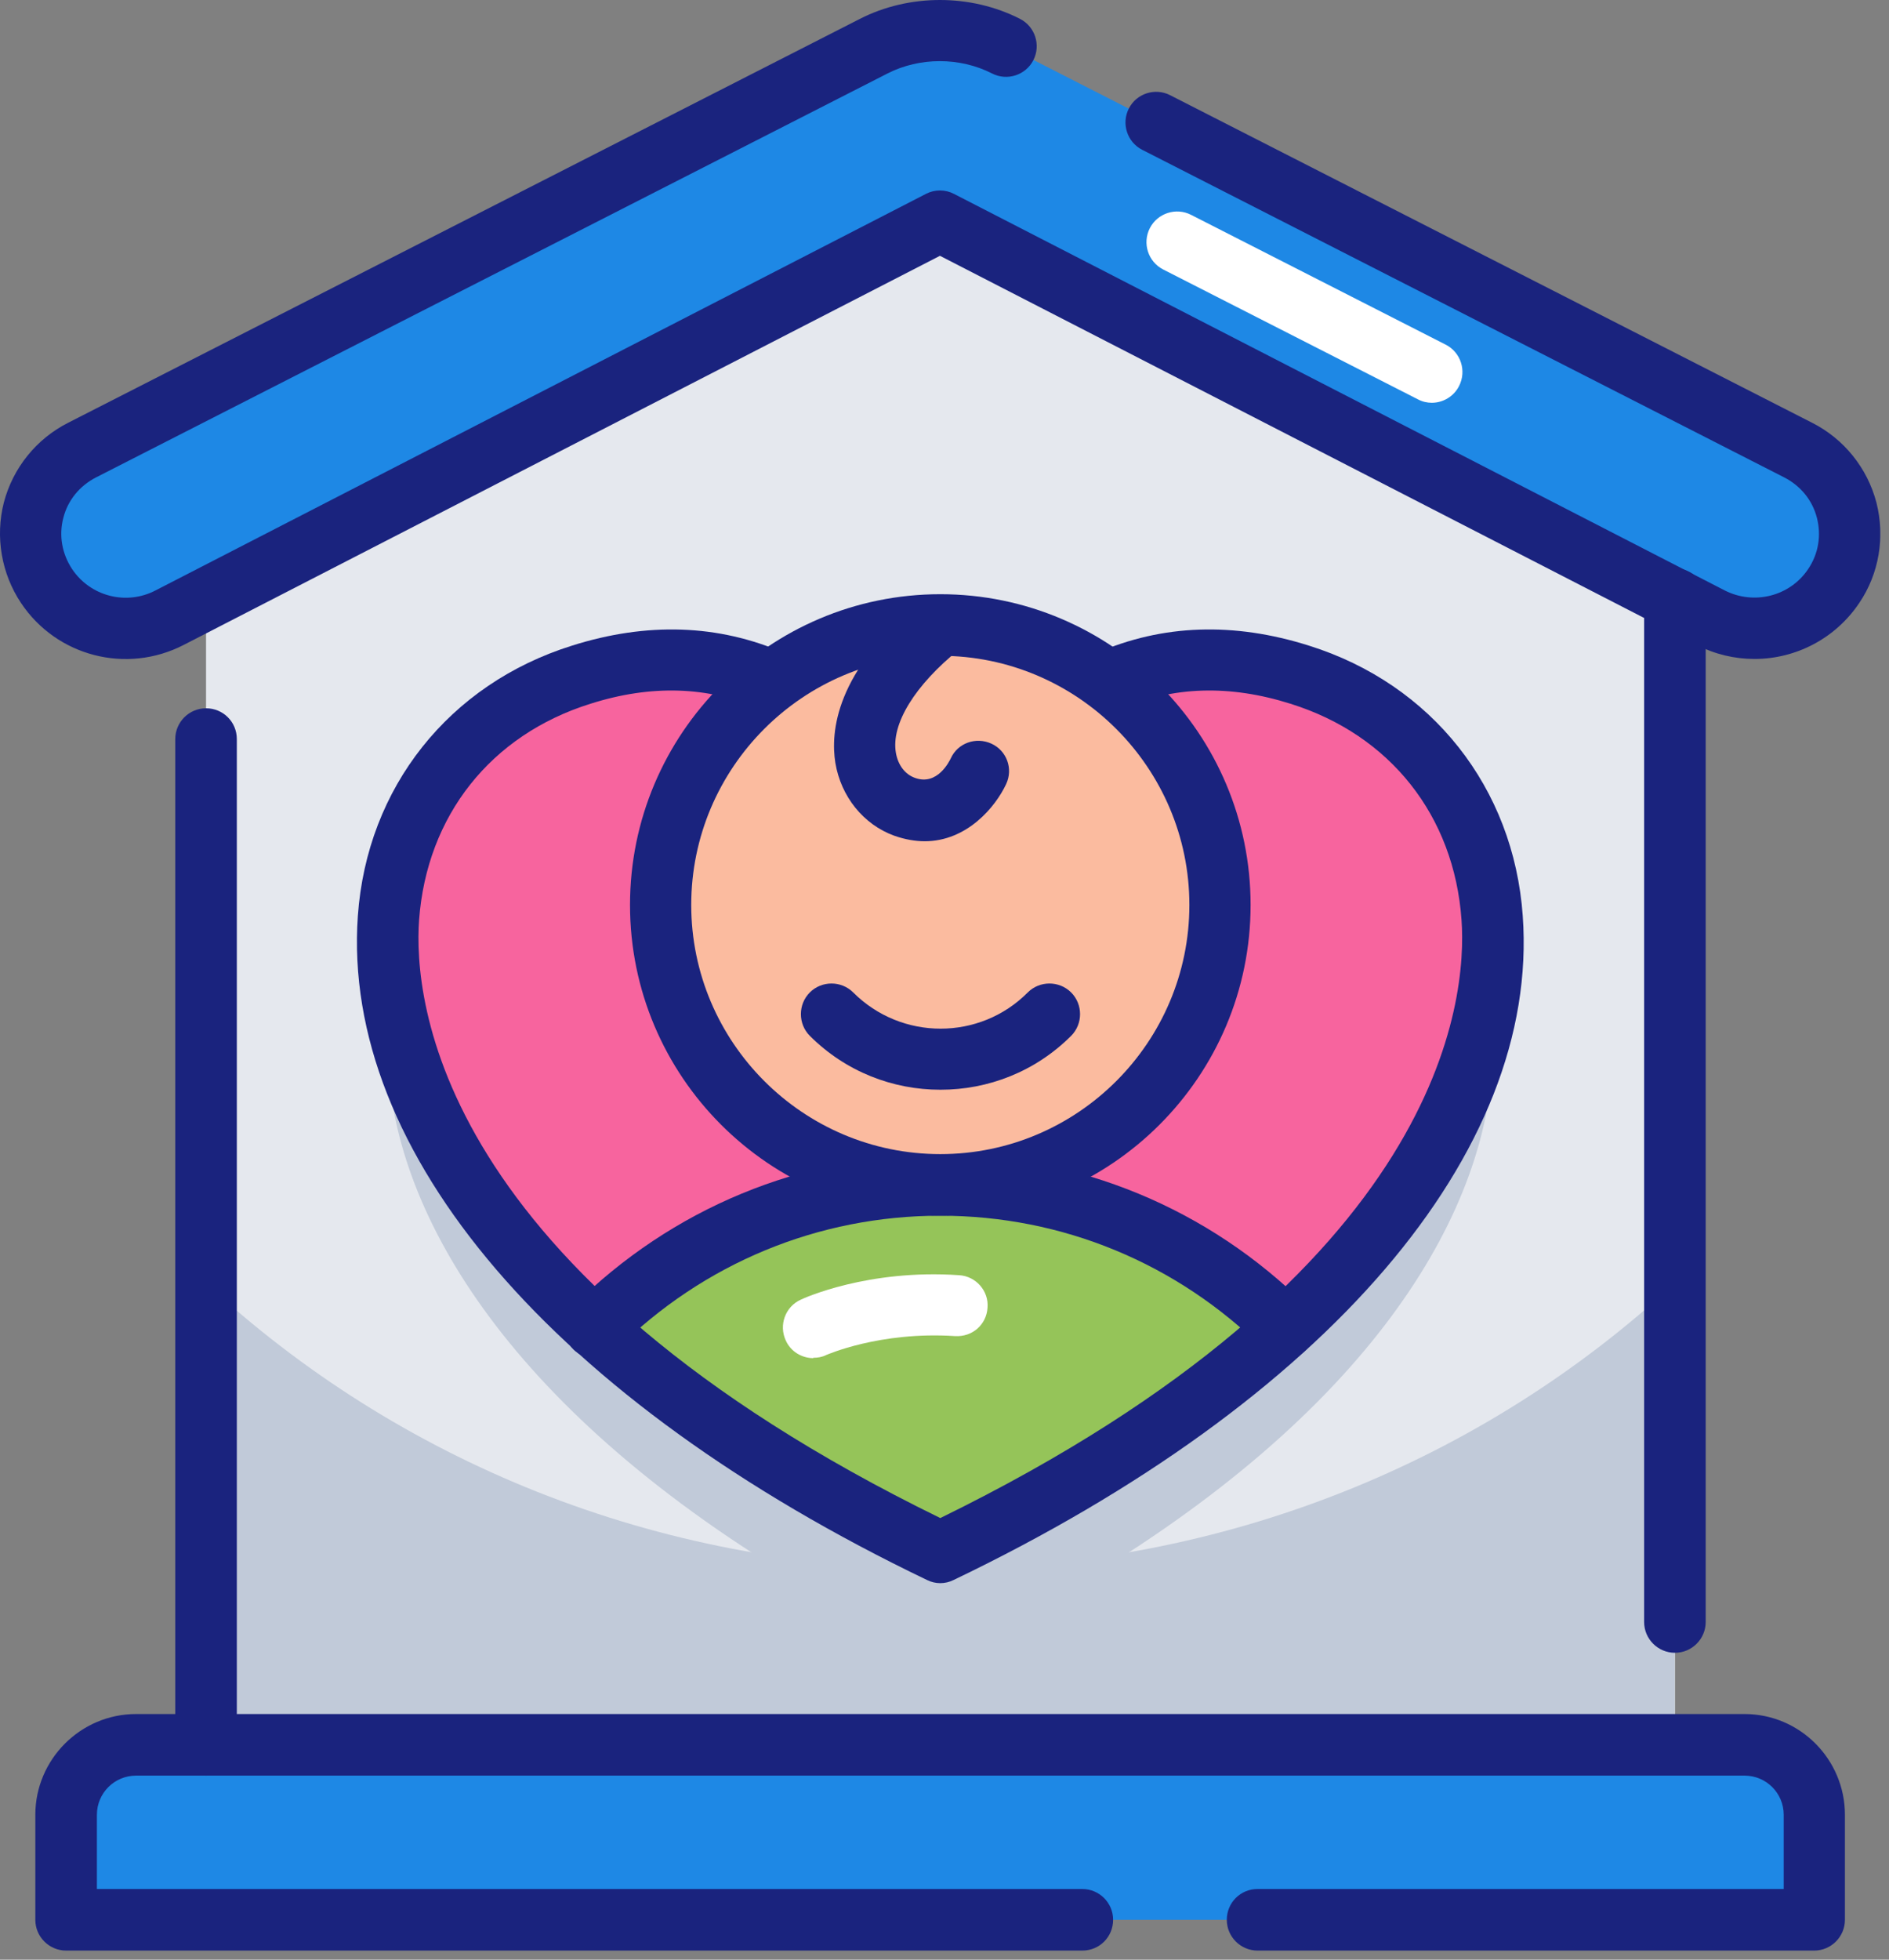
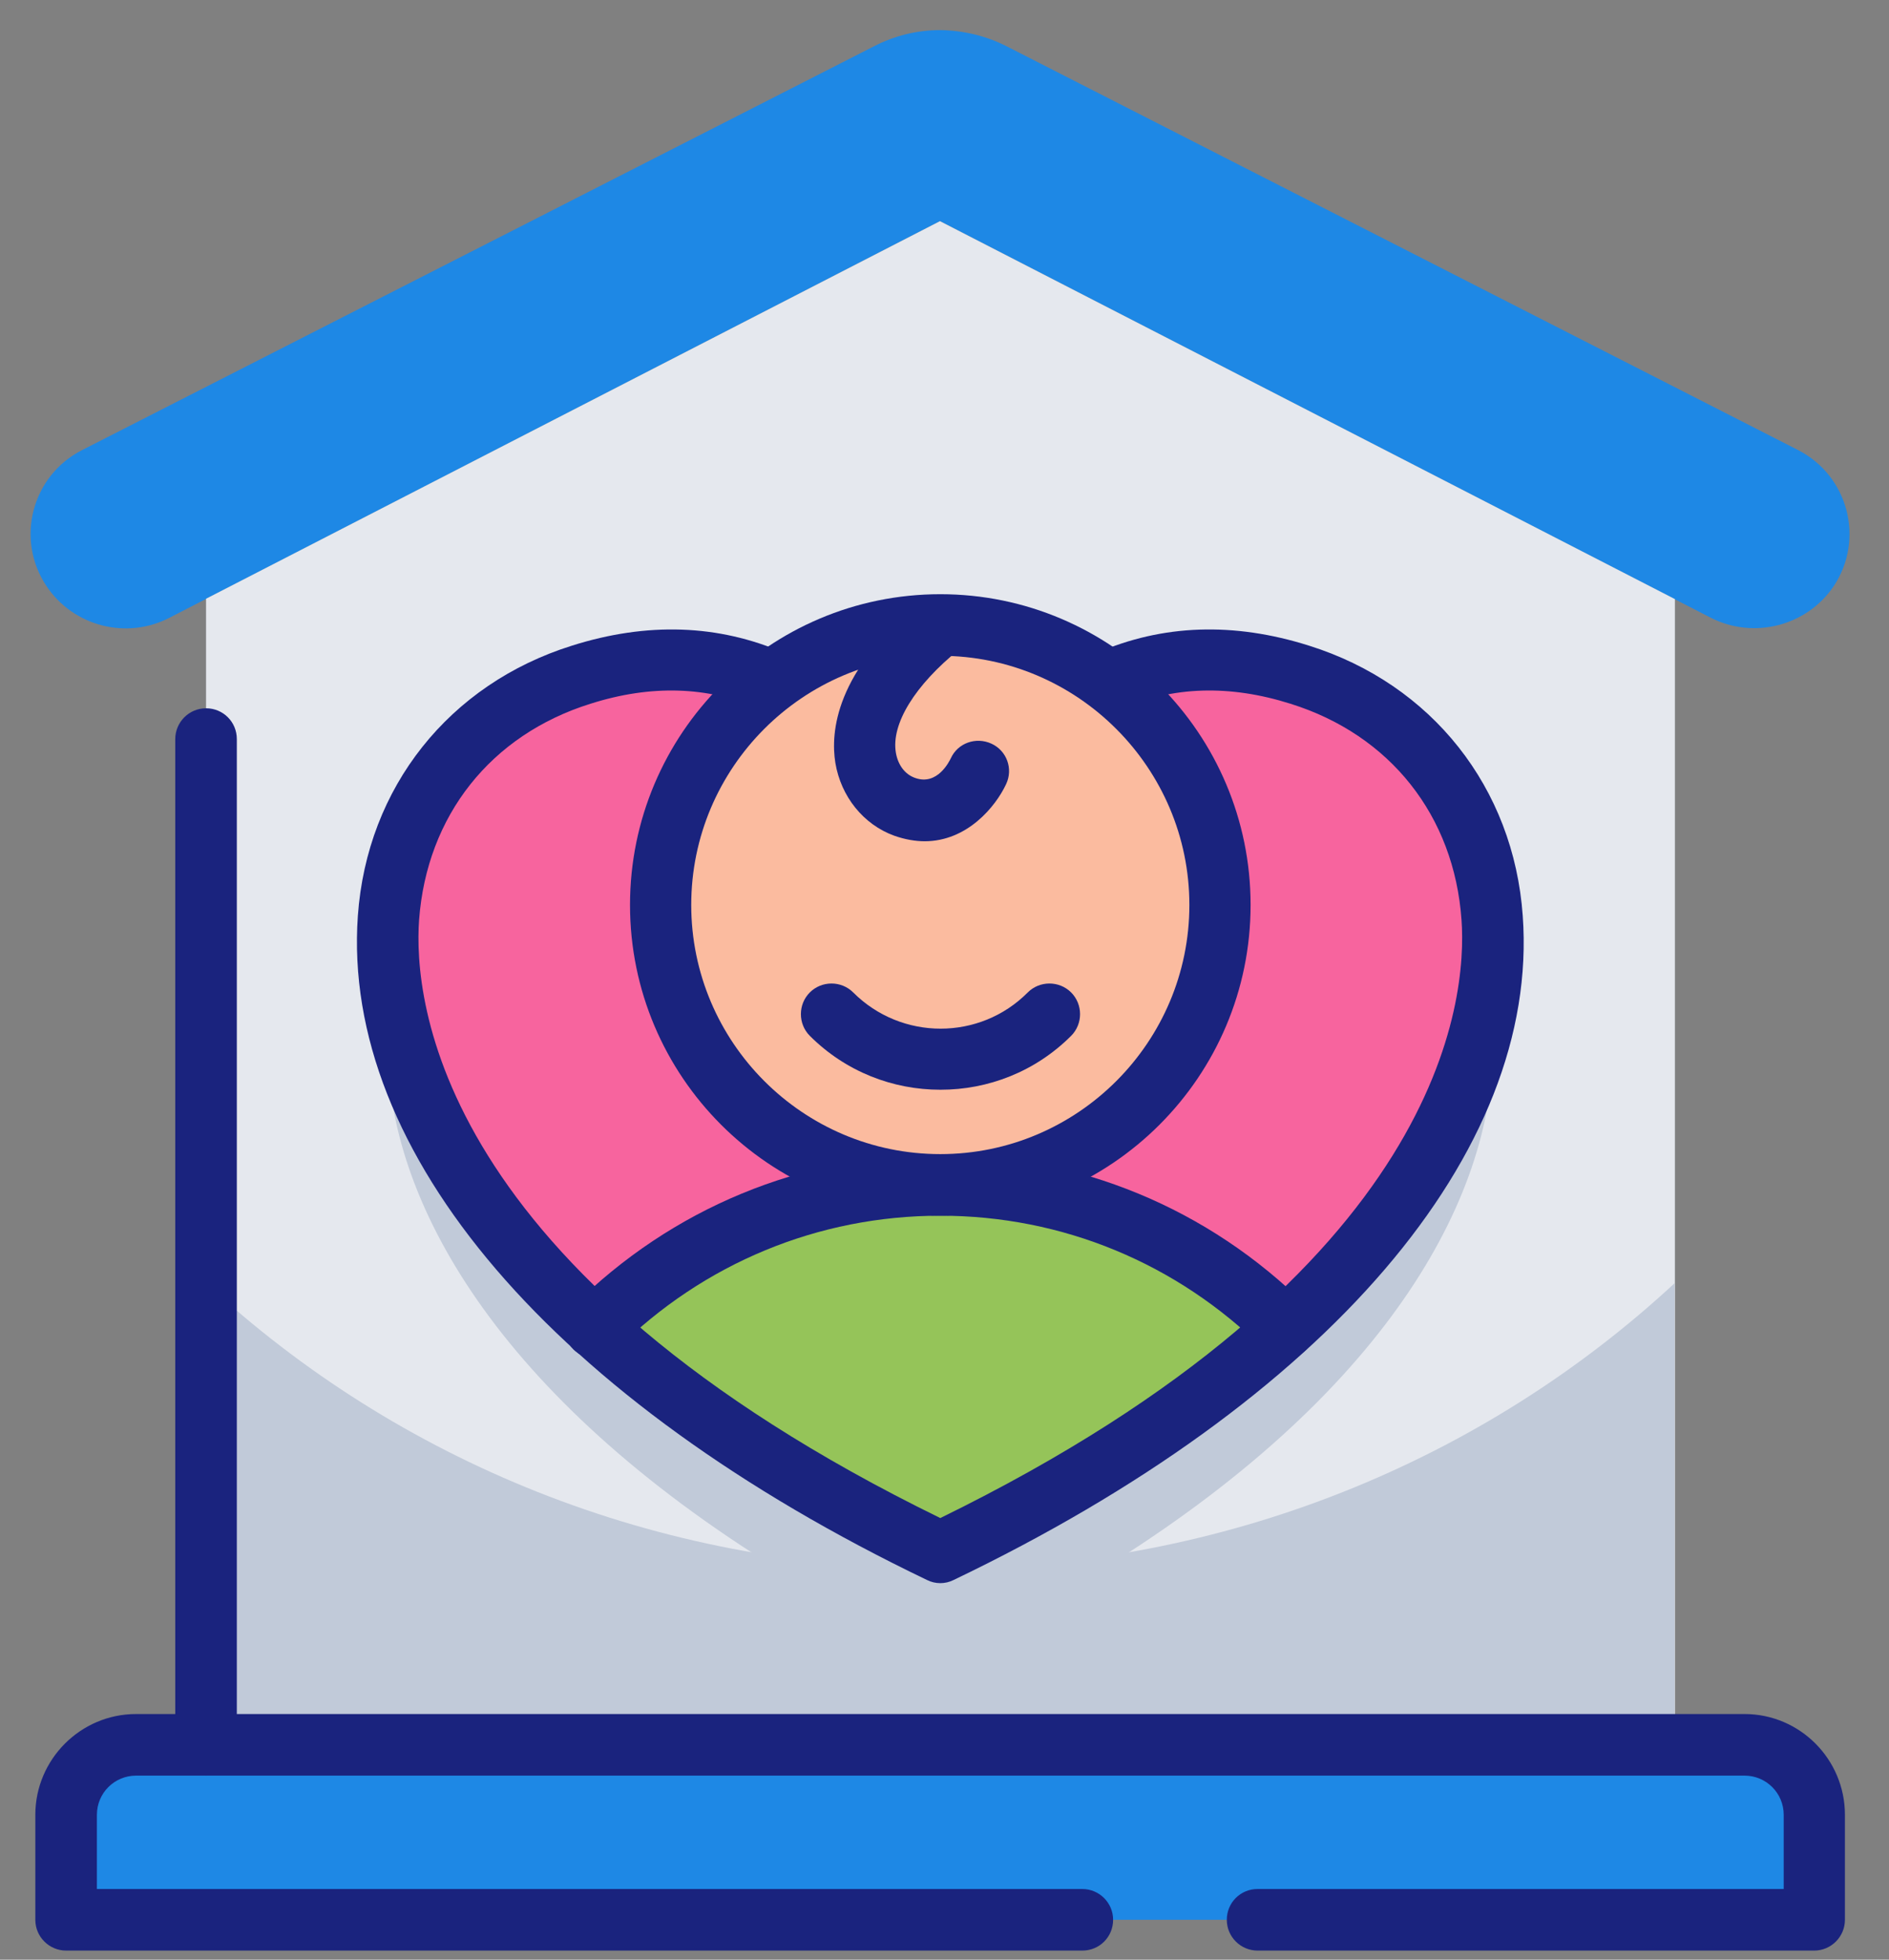
<svg xmlns="http://www.w3.org/2000/svg" width="54" height="56" viewBox="0 0 54 56" fill="none">
  <rect x="0" y="0" width="54" height="56" fill="#808080" stroke="none" />
  <g clip-path="url(#clip0_2007_299)">
    <path d="M28.77 1.32C28.18 1.02 27.53 0.87 26.88 0.86C26.22 0.86 25.57 1.02 24.99 1.32L2.35 12.86C0.91 13.59 0.43 15.41 1.33 16.75C2.1 17.9 3.62 18.29 4.85 17.65L26.87 6.32L48.9 17.65C50.13 18.28 51.65 17.89 52.42 16.75C53.31 15.41 52.84 13.6 51.4 12.86L28.77 1.32Z" fill="#1E88E5" />
-     <path d="M26.87 6.32L5.89 17.11V49.86H47.88V17.12L26.87 6.32Z" fill="#E5E8EE" />
+     <path d="M26.87 6.32L5.89 17.11V49.86H47.88V17.12L26.87 6.32" fill="#E5E8EE" />
    <path d="M51.87 54.86H1.89V51.86C1.89 50.76 2.79 49.86 3.89 49.86H49.87C50.97 49.86 51.87 50.76 51.87 51.86V54.86Z" fill="#1E88E5" />
    <path d="M37.15 22.28C30.07 20.06 26.88 27.42 26.88 27.42C26.88 27.42 23.69 20.06 16.61 22.28C8.53 24.81 7.27 37.96 26.88 47.36C46.48 37.95 45.23 24.81 37.15 22.28Z" fill="#C1CAD9" />
    <path d="M26.88 44.82C18.73 44.82 11.33 41.71 5.89 36.67V49.86H47.87V36.67C42.43 41.71 35.03 44.82 26.88 44.82Z" fill="#C1CAD9" />
    <path d="M37.15 19.28C30.07 17.06 26.88 24.42 26.88 24.42C26.88 24.42 23.69 17.06 16.61 19.28C8.53 21.81 7.27 34.96 26.88 44.36C46.48 34.95 45.23 21.81 37.15 19.28Z" fill="#F7649E" />
    <path d="M26.88 33.86C31.298 33.86 34.88 30.278 34.88 25.86C34.88 21.442 31.298 17.86 26.88 17.86C22.462 17.86 18.88 21.442 18.88 25.86C18.88 30.278 22.462 33.86 26.88 33.86Z" fill="#FBBB9F" />
    <path d="M17.02 37.94C19.44 40.16 22.68 42.35 26.89 44.37C31.09 42.35 34.33 40.16 36.76 37.94C34.23 35.42 30.74 33.87 26.89 33.87C23.04 33.87 19.55 35.43 17.02 37.94Z" fill="#95C459" />
-     <path d="M50.15 18.83C49.59 18.83 49.03 18.7 48.5 18.43L26.87 7.31L5.25 18.43C3.62 19.27 1.62 18.76 0.6 17.23C0.04 16.39 -0.14 15.34 0.11 14.36C0.37 13.37 1.04 12.54 1.95 12.08L24.58 0.54C25.99 -0.18 27.75 -0.18 29.16 0.54C29.59 0.76 29.76 1.29 29.54 1.72C29.32 2.15 28.79 2.32 28.36 2.1C27.44 1.63 26.29 1.63 25.37 2.1L2.75 13.64C2.28 13.88 1.94 14.29 1.81 14.8C1.68 15.3 1.77 15.82 2.06 16.26C2.58 17.04 3.61 17.31 4.45 16.87L26.47 5.54C26.72 5.41 27.02 5.41 27.27 5.54L49.3 16.87C50.14 17.3 51.17 17.04 51.69 16.26C51.98 15.83 52.07 15.31 51.94 14.8C51.81 14.29 51.47 13.88 51 13.64L32.65 4.28C32.22 4.06 32.05 3.53 32.27 3.1C32.49 2.67 33.02 2.5 33.45 2.72L51.8 12.08C52.71 12.54 53.38 13.37 53.64 14.36C53.89 15.34 53.72 16.39 53.15 17.23C52.46 18.26 51.32 18.83 50.16 18.83H50.15Z" fill="#1A237E" />
    <path d="M51.87 55.74H35.95C35.47 55.74 35.07 55.35 35.07 54.86C35.07 54.37 35.46 53.98 35.95 53.98H50.99V51.86C50.99 51.24 50.49 50.74 49.87 50.74H3.89C3.27 50.74 2.77 51.24 2.77 51.86V53.98H30.94C31.42 53.98 31.82 54.37 31.82 54.86C31.82 55.35 31.43 55.74 30.94 55.74H1.89C1.41 55.74 1.01 55.35 1.01 54.86V51.86C1.01 50.28 2.3 48.98 3.89 48.98H49.87C51.45 48.98 52.74 50.27 52.74 51.86V54.86C52.74 55.34 52.35 55.74 51.86 55.74H51.87Z" fill="#1A237E" />
    <path d="M5.89 50.74C5.41 50.74 5.01 50.35 5.01 49.86V21.12C5.01 20.64 5.4 20.24 5.89 20.24C6.38 20.24 6.77 20.63 6.77 21.12V49.86C6.77 50.34 6.38 50.74 5.89 50.74Z" fill="#1A237E" />
-     <path d="M47.88 47.23C47.4 47.23 47 46.84 47 46.35V17.12C47 16.64 47.39 16.24 47.88 16.24C48.37 16.24 48.76 16.63 48.76 17.12V46.35C48.76 46.83 48.37 47.23 47.88 47.23Z" fill="#1A237E" />
    <path d="M26.88 45.24C26.75 45.24 26.62 45.21 26.5 45.15C15.83 40.03 9.75 32.93 10.23 26.17C10.49 22.5 12.84 19.55 16.35 18.45C18.5 17.77 20.54 17.84 22.42 18.66C22.86 18.85 23.06 19.37 22.87 19.81C22.68 20.25 22.16 20.45 21.72 20.26C20.24 19.61 18.61 19.56 16.88 20.11C14.03 21 12.2 23.31 11.98 26.29C11.82 28.53 12.43 36.32 26.88 43.38C41.33 36.31 41.94 28.52 41.78 26.29C41.57 23.31 39.74 21 36.89 20.11C35.15 19.56 33.52 19.61 32.05 20.26C31.61 20.45 31.09 20.26 30.9 19.81C30.71 19.37 30.9 18.85 31.35 18.66C33.23 17.84 35.27 17.77 37.42 18.45C40.93 19.55 43.27 22.51 43.53 26.17C44.02 32.93 37.94 40.03 27.26 45.15C27.14 45.21 27.01 45.24 26.88 45.24Z" fill="#1A237E" />
    <path d="M26.88 34.74C21.99 34.74 18.01 30.76 18.01 25.86C18.01 20.96 21.99 16.98 26.88 16.98C31.77 16.98 35.75 20.96 35.75 25.86C35.75 30.76 31.77 34.74 26.88 34.74ZM26.88 18.74C22.95 18.74 19.76 21.94 19.76 25.86C19.76 29.78 22.95 32.98 26.88 32.98C30.81 32.98 34 29.78 34 25.86C34 21.94 30.8 18.74 26.88 18.74Z" fill="#1A237E" />
    <path d="M26.88 31.14C25.53 31.14 24.18 30.63 23.15 29.6C22.81 29.26 22.81 28.7 23.15 28.36C23.49 28.02 24.05 28.02 24.39 28.36C25.77 29.74 28.01 29.74 29.38 28.36C29.72 28.02 30.28 28.02 30.62 28.36C30.96 28.7 30.96 29.26 30.62 29.6C29.59 30.63 28.24 31.14 26.89 31.14H26.88Z" fill="#1A237E" />
    <path d="M36.75 38.81C36.53 38.81 36.3 38.73 36.13 38.56C33.65 36.1 30.37 34.74 26.88 34.74C23.39 34.74 20.11 36.1 17.63 38.56C17.29 38.9 16.73 38.9 16.39 38.56C16.05 38.22 16.05 37.66 16.39 37.32C19.2 34.53 22.92 32.99 26.87 32.99C30.82 32.99 34.55 34.53 37.35 37.32C37.69 37.66 37.69 38.21 37.35 38.56C37.18 38.73 36.95 38.82 36.73 38.82L36.75 38.81Z" fill="#1A237E" />
    <path d="M26.44 24.04C26.17 24.04 25.87 23.99 25.56 23.88C24.68 23.56 24.04 22.76 23.88 21.8C23.74 20.93 23.87 19.18 26.33 17.19C26.71 16.89 27.26 16.95 27.56 17.32C27.86 17.7 27.8 18.25 27.43 18.55C26.15 19.58 25.47 20.69 25.61 21.51C25.67 21.86 25.87 22.13 26.16 22.23C26.8 22.46 27.14 21.75 27.18 21.67C27.38 21.23 27.9 21.05 28.34 21.25C28.78 21.45 28.97 21.97 28.76 22.41C28.46 23.05 27.65 24.04 26.43 24.04H26.44Z" fill="#1A237E" />
-     <path d="M40.93 11.51C40.8 11.51 40.66 11.48 40.53 11.41L33.25 7.7C32.82 7.48 32.65 6.95 32.87 6.52C33.09 6.09 33.62 5.92 34.05 6.14L41.33 9.85C41.76 10.07 41.93 10.6 41.71 11.03C41.56 11.33 41.25 11.51 40.93 11.51Z" fill="white" />
-     <path d="M23.25 38.81C22.92 38.81 22.6 38.62 22.46 38.3C22.26 37.86 22.45 37.34 22.89 37.14C22.97 37.1 24.81 36.26 27.42 36.44C27.9 36.47 28.27 36.89 28.23 37.37C28.2 37.85 27.8 38.21 27.3 38.18C25.14 38.04 23.63 38.72 23.62 38.72C23.5 38.78 23.38 38.8 23.25 38.8V38.81Z" fill="white" />
  </g>
  <defs>
    <clipPath id="clip0_2007_299">
      <rect width="53.75" height="55.74" fill="white" />
    </clipPath>
  </defs>
</svg>